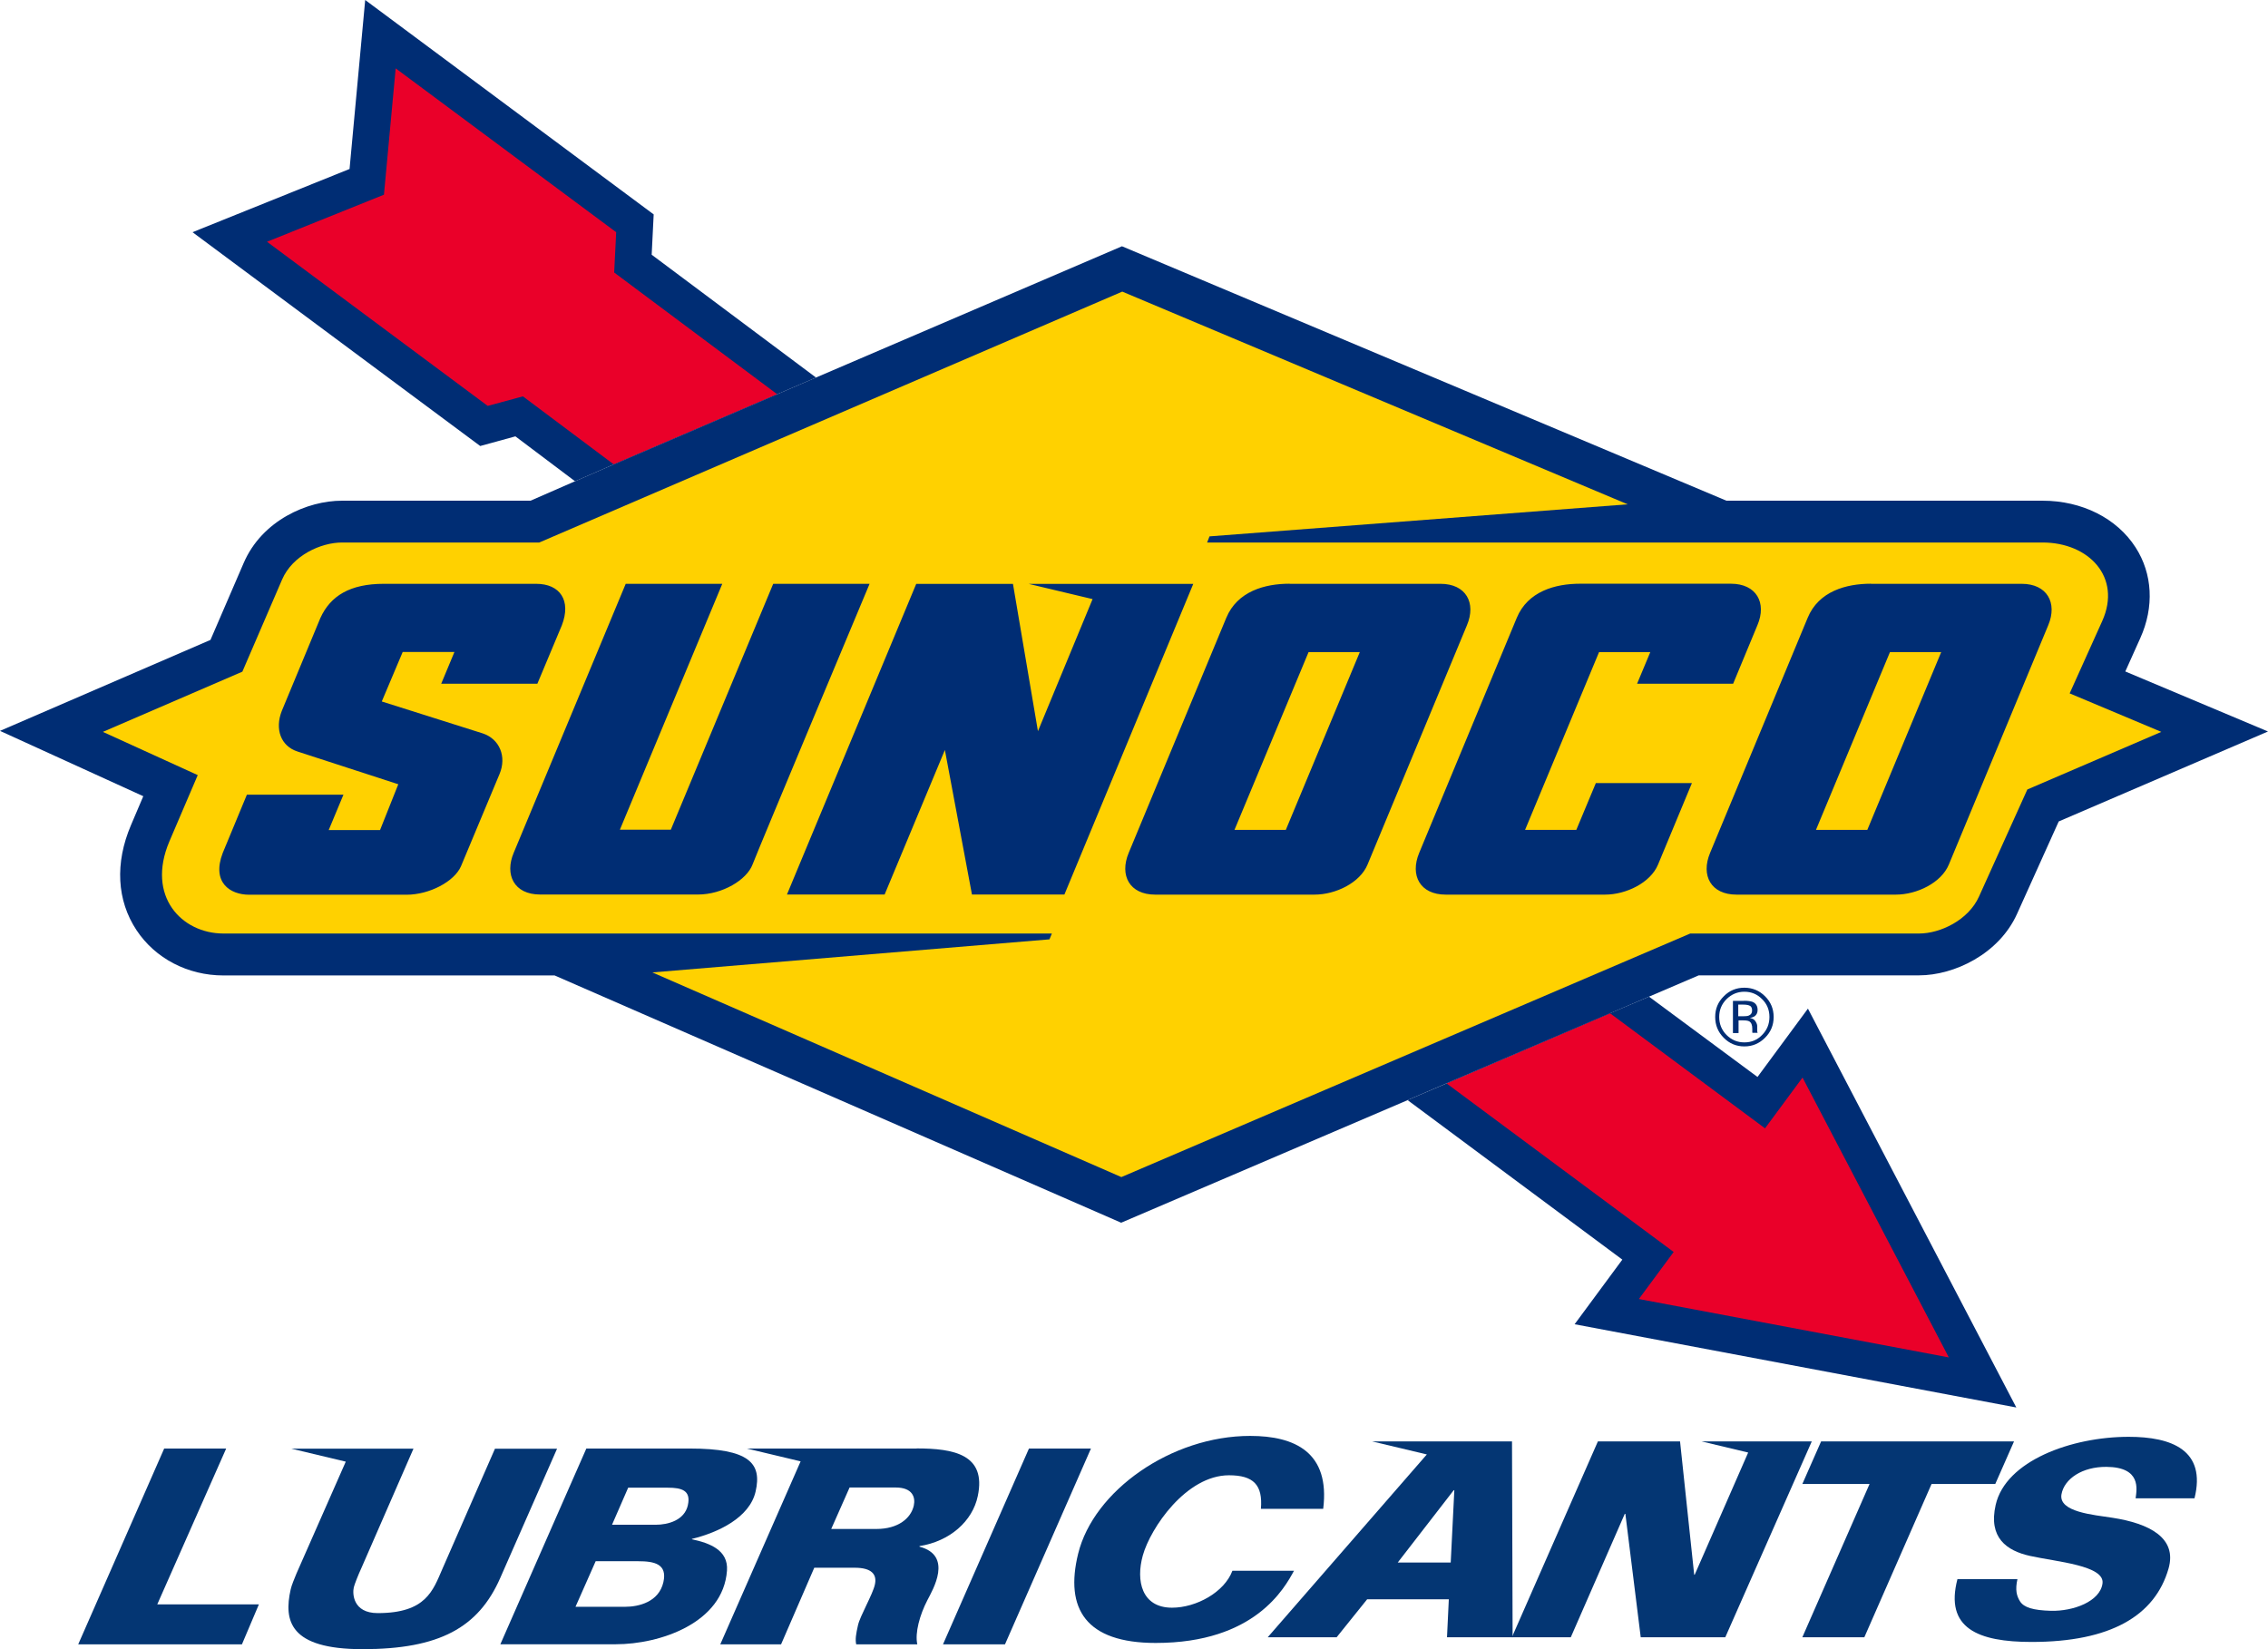
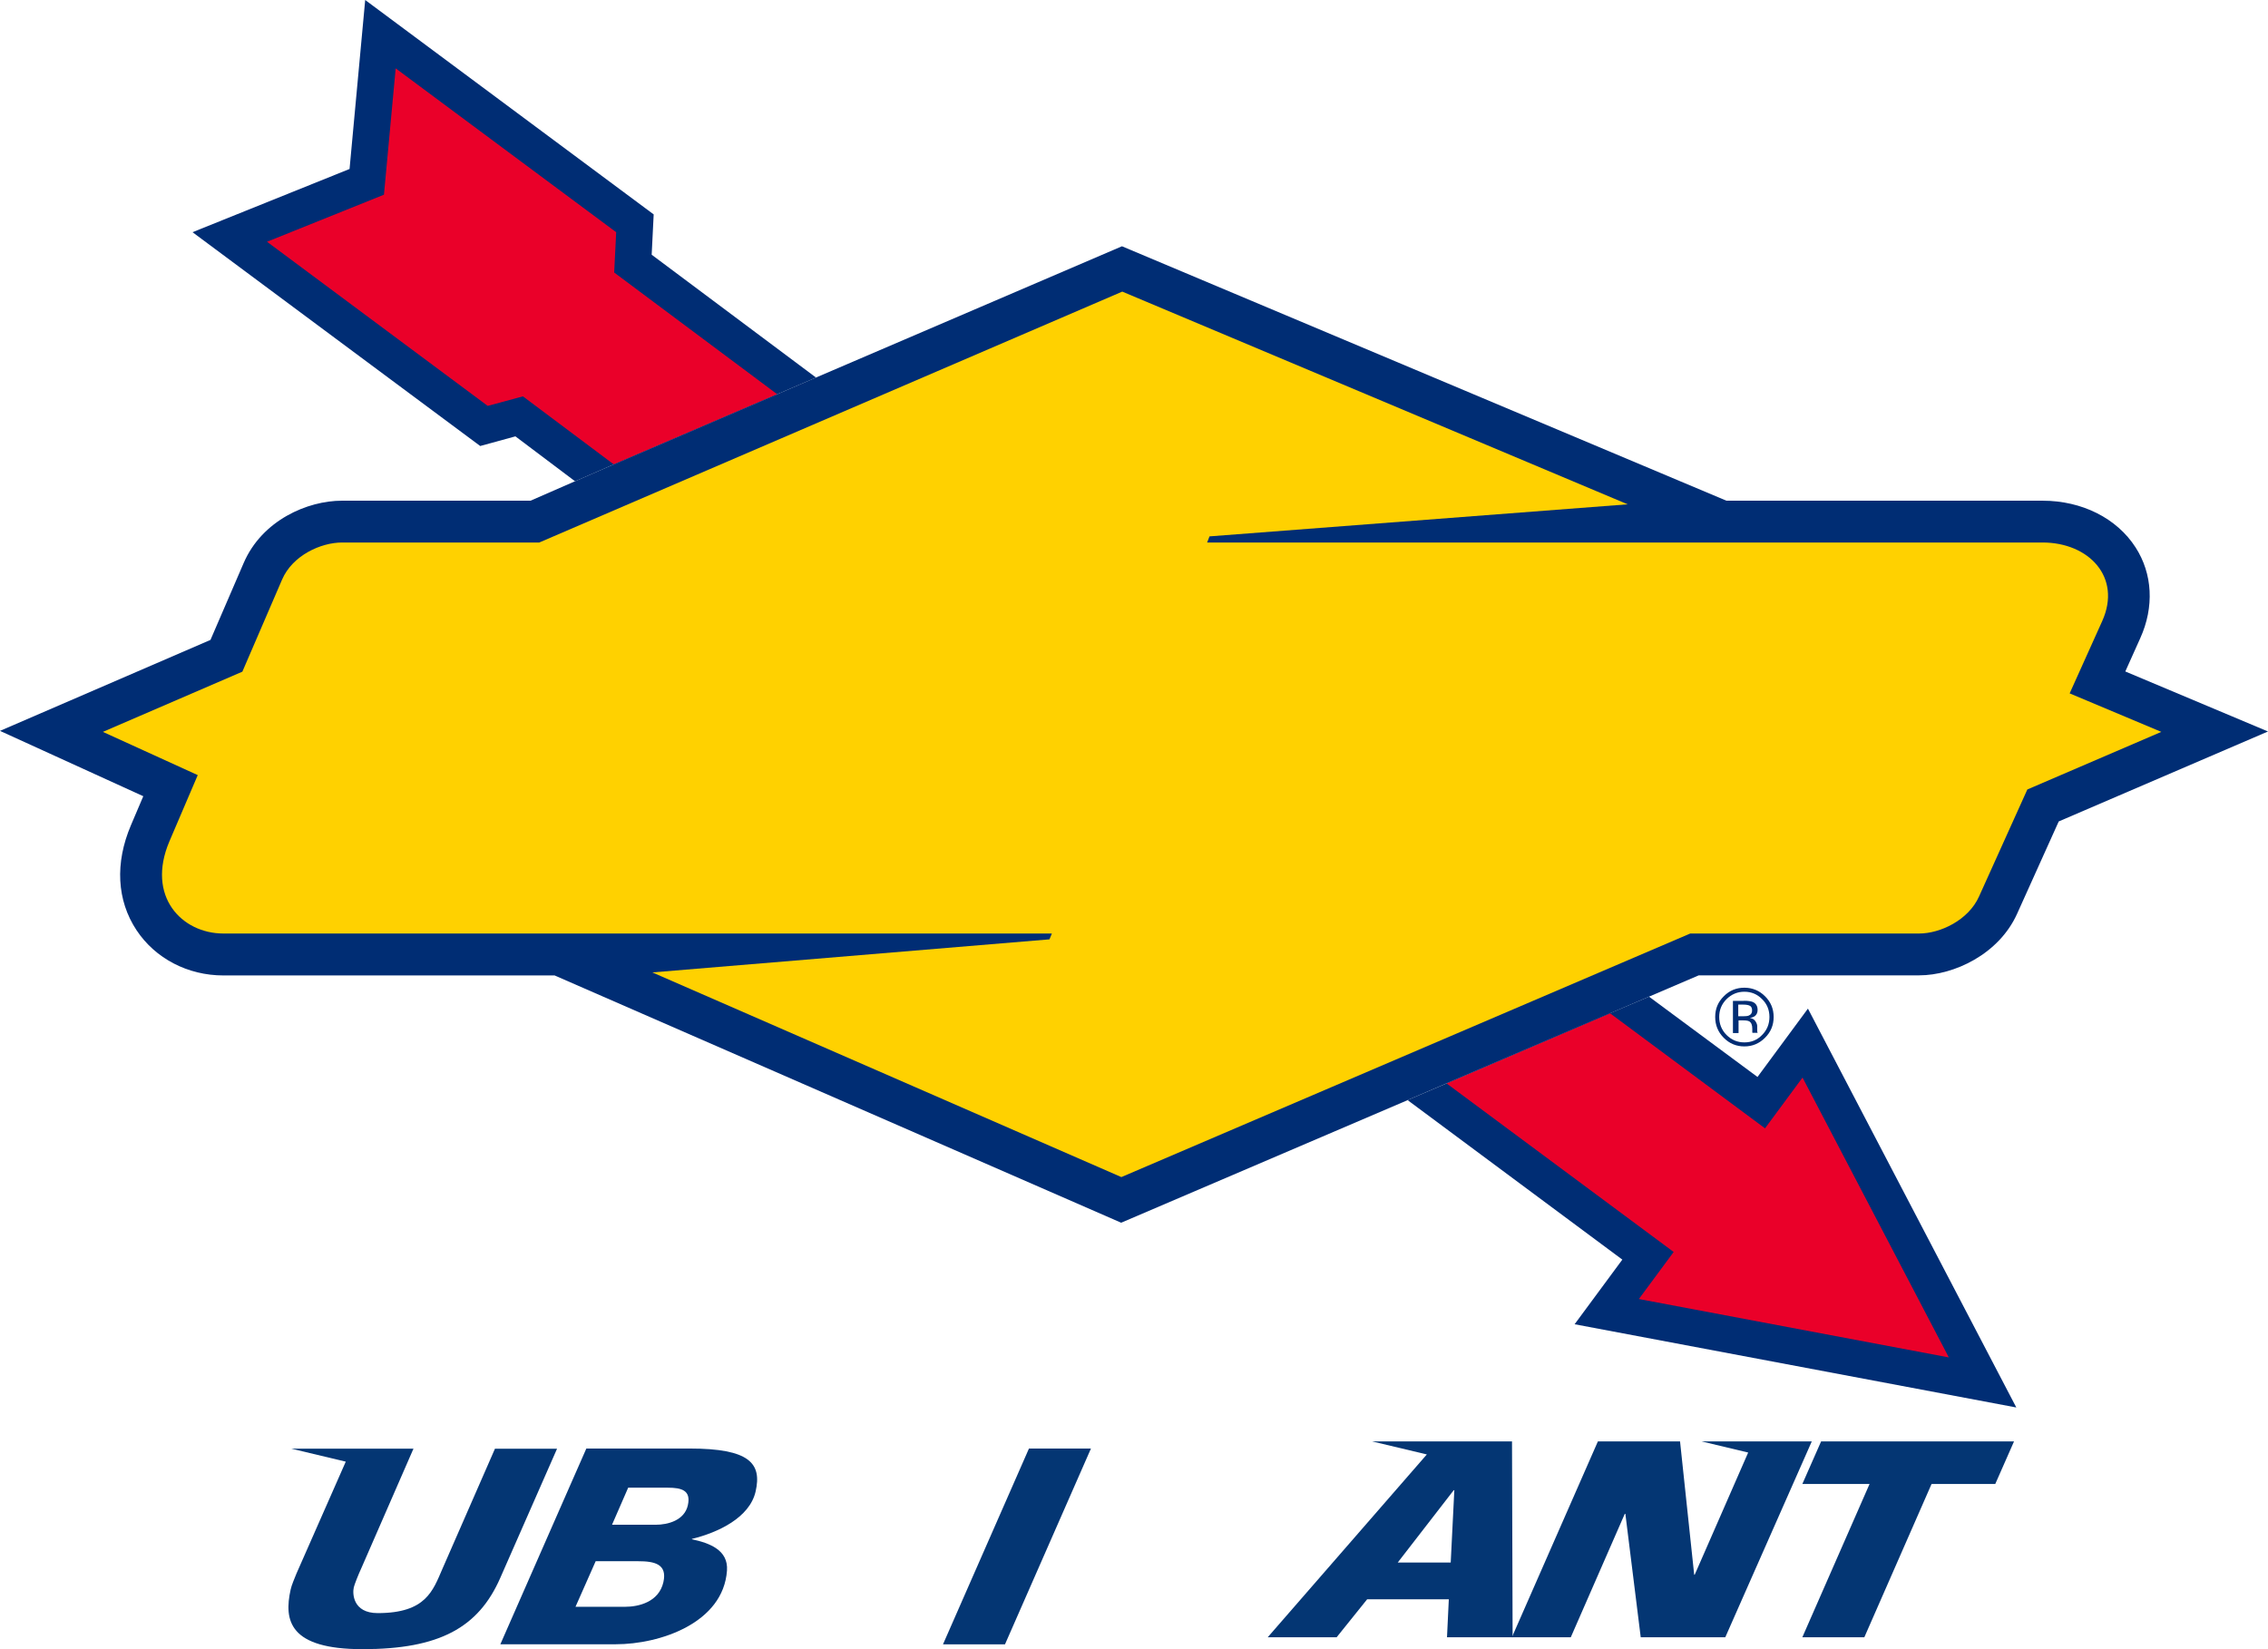
<svg xmlns="http://www.w3.org/2000/svg" width="319px" height="232px" viewBox="0 0 319 232" version="1.1">
  <title>Asset 1</title>
  <g id="Page-1" stroke="none" stroke-width="1" fill="none" fill-rule="evenodd">
    <g id="sunoco-lubricants-1---desktop" transform="translate(-510, -842)">
      <g id="Group-34" transform="translate(342, 784)">
        <g id="Asset-1" transform="translate(168, 58)">
          <g id="Group" fill-rule="nonzero">
            <g transform="translate(27.079, 0)" fill="#002D74" id="Path">
              <polygon points="45.414 61.385 53.806 67.706 59.25 65.331 82.239 55.46 87.697 53.113 64.581 35.833 64.863 30.162 24.287 0 22.087 23.771 0 32.665 40.464 62.743" />
              <polygon points="220.118 151.505 204.858 140.206 199.371 142.54 176.382 152.41 170.896 154.757 201.106 177.199 194.393 186.291 256.52 198 227.212 141.889" />
            </g>
            <g transform="translate(37.558, 9.616)" fill="#EA0029" id="Path">
              <polygon points="210.697 149.115 188.892 132.924 165.903 142.794 197.848 166.508 192.954 173.126 236.549 181.342 215.972 141.974" />
              <polygon points="35.993 46.142 48.771 55.715 71.76 45.845 48.827 28.72 49.109 23.05 18.095 0 16.445 17.775 0 24.393 31.042 47.485" />
            </g>
            <path d="M197.975,154.757 L203.447,152.41 L226.451,142.554 L231.937,140.206 L238.933,137.209 L269.933,137.209 C274.841,137.209 281.159,134.225 283.712,128.54 C283.712,128.54 287.704,119.688 289.565,115.559 L319,102.903 L298.93,94.461 L301.032,89.78 C303.02,85.382 302.767,80.716 300.369,76.997 C297.731,72.896 292.823,70.436 287.295,70.436 L242.825,70.436 L157.808,34.645 L114.763,53.113 L109.305,55.46 L86.315,65.331 L80.871,67.706 L74.623,70.436 L48.094,70.436 C43.256,70.436 36.867,73.179 34.272,79.203 C34.272,79.203 30.901,87.037 29.604,90.021 L0,102.818 L20.154,112.01 C19.252,114.117 18.42,116.068 18.42,116.082 C16.149,121.413 16.431,126.659 19.195,130.845 C21.833,134.833 26.402,137.223 31.423,137.223 L78.008,137.223 L157.695,172.009 L197.975,154.771 L197.975,154.757 Z" id="Path" fill="#002D74" />
            <path d="M169.796,76.29 L170.12,75.456 L228.933,70.945 L157.85,41.023 L75.85,76.318 L48.122,76.318 C45.132,76.318 41.141,78.128 39.674,81.536 L34.089,94.489 L14.471,102.959 L27.813,109.04 L23.821,118.373 C20.549,126.094 25.556,131.326 31.437,131.326 L147.949,131.326 L147.61,132.146 L91.759,136.798 L157.723,165.589 L237.734,131.326 L269.919,131.326 C272.923,131.326 276.872,129.431 278.353,126.122 L285.151,111.062 L303.994,102.959 L291.103,97.543 C291.103,97.543 292.499,94.447 295.686,87.362 C298.451,81.211 293.811,76.318 287.295,76.318 L169.782,76.318 L169.796,76.29 Z" id="Path" fill="#FFD100" />
-             <path d="M132.9,105.505 L136.708,125.839 L149.712,125.839 L167.835,82.144 L144.705,82.144 L153.675,84.279 L145.989,102.86 L142.477,82.144 L128.867,82.144 L110.687,125.839 L124.424,125.839 L132.9,105.505 L132.9,105.505 Z M243.46,82.116 L222.248,82.116 C218.764,82.116 214.886,83.176 213.334,86.924 L199.611,119.985 C198.285,123.167 199.752,125.853 203.335,125.853 L225.76,125.853 C228.707,125.853 232.149,124.185 233.207,121.625 L237.974,110.157 L224.462,110.157 L221.712,116.747 L214.505,116.747 L224.913,91.732 L232.121,91.732 L230.259,96.186 L243.77,96.186 L247.183,87.956 C248.537,84.788 247.028,82.116 243.46,82.116 L243.46,82.116 Z M181.389,82.116 C177.905,82.116 174.027,83.176 172.476,86.924 L158.752,119.985 C157.427,123.167 158.894,125.853 162.476,125.853 L184.901,125.853 C187.863,125.853 191.29,124.185 192.348,121.625 L206.325,87.97 C207.665,84.803 206.184,82.13 202.615,82.13 L181.389,82.13 L181.389,82.116 Z M180.853,116.747 L173.632,116.747 L184.055,91.732 L191.262,91.732 L180.853,116.747 Z M263.163,82.116 C259.665,82.116 255.787,83.176 254.249,86.924 L240.526,119.985 C239.201,123.167 240.653,125.853 244.236,125.853 L266.661,125.853 C269.623,125.853 273.05,124.185 274.108,121.625 L288.084,87.97 C289.424,84.803 287.915,82.13 284.361,82.13 L263.149,82.13 L263.163,82.116 Z M262.627,116.747 L255.42,116.747 L265.829,91.732 L273.036,91.732 L262.641,116.747 L262.627,116.747 Z M53.707,98.661 L56.641,91.717 L63.918,91.717 L62.057,96.186 L75.582,96.186 L79.024,87.97 C80.378,84.477 78.77,82.13 75.413,82.13 L53.975,82.13 C49.265,82.13 46.486,83.799 45.062,86.938 L39.632,100.018 C38.644,102.535 39.462,104.967 41.874,105.731 L56.02,110.327 L53.453,116.775 L46.232,116.775 L48.306,111.797 L34.724,111.797 L31.325,119.999 C29.745,124.142 32.354,125.868 35.048,125.868 L57.177,125.868 C60.407,125.868 63.933,124.001 64.849,121.837 L70.251,108.913 C71.309,106.424 70.251,103.949 67.896,103.172 L53.721,98.689 L53.707,98.661 Z M75.977,125.839 C72.254,125.839 70.97,123.011 72.254,119.971 C73.298,117.454 88.008,82.13 88.008,82.13 L101.59,82.13 L87.19,116.718 L94.354,116.718 L108.754,82.13 L122.308,82.13 C122.308,82.13 106.498,119.872 105.849,121.611 C105.031,123.789 101.59,125.839 98.177,125.839 L75.977,125.839 L75.977,125.839 Z" id="Shape" fill="#002D74" />
            <path d="M248.255,145.99 C247.451,146.796 246.492,147.206 245.35,147.206 C244.207,147.206 243.234,146.796 242.445,145.99 C241.641,145.184 241.246,144.208 241.246,143.063 C241.246,141.917 241.641,140.956 242.459,140.15 C243.248,139.344 244.222,138.948 245.35,138.948 C246.478,138.948 247.465,139.358 248.255,140.15 C249.059,140.942 249.468,141.917 249.468,143.063 C249.468,144.208 249.073,145.184 248.255,145.99 L248.255,145.99 Z M242.839,140.56 C242.148,141.253 241.81,142.087 241.81,143.063 C241.81,144.039 242.148,144.901 242.839,145.594 C243.531,146.287 244.363,146.64 245.35,146.64 C246.337,146.64 247.169,146.301 247.846,145.594 C248.537,144.901 248.876,144.053 248.876,143.063 C248.876,142.073 248.537,141.239 247.846,140.56 C247.155,139.853 246.323,139.513 245.35,139.513 C244.377,139.513 243.545,139.867 242.839,140.56 Z M245.265,140.786 C245.829,140.786 246.238,140.843 246.506,140.942 C246.972,141.14 247.212,141.521 247.212,142.087 C247.212,142.483 247.056,142.78 246.774,142.978 C246.619,143.077 246.394,143.162 246.126,143.204 C246.478,143.261 246.732,143.402 246.901,143.657 C247.056,143.883 247.155,144.123 247.155,144.35 L247.155,144.675 C247.155,144.774 247.155,144.901 247.155,145.014 C247.155,145.127 247.183,145.212 247.197,145.241 L247.226,145.297 L246.478,145.297 C246.478,145.297 246.478,145.269 246.478,145.255 C246.478,145.241 246.478,145.226 246.464,145.212 L246.464,145.071 C246.464,145.071 246.464,144.717 246.464,144.717 C246.464,144.194 246.323,143.855 246.041,143.685 C245.872,143.586 245.576,143.544 245.152,143.544 L244.532,143.544 L244.532,145.325 L243.742,145.325 L243.742,140.8 L245.322,140.8 L245.265,140.786 Z M246.126,141.493 C245.928,141.38 245.604,141.324 245.167,141.324 L244.49,141.324 L244.49,142.964 L245.209,142.964 C245.547,142.964 245.801,142.936 245.97,142.865 C246.281,142.738 246.436,142.511 246.436,142.158 C246.436,141.833 246.337,141.606 246.14,141.493 L246.126,141.493 Z" id="Shape" fill="#002D74" />
          </g>
          <g id="Group" transform="translate(11, 202)">
            <polygon id="Path" fill="#043673" fill-rule="nonzero" points="133.726 1.775 142.446 1.775 130.353 29.324 121.633 29.324 133.726 1.775" />
-             <polygon id="Path" fill="#043673" fill-rule="nonzero" points="12.093 1.775 20.813 1.775 11.119 23.701 25.413 23.701 23.028 29.324 0 29.324" />
-             <path d="M289.38,8.779 C289.549,7.496 290.184,4.396 285.288,4.354 C281.873,4.326 279.347,6.031 278.952,8.215 C278.514,10.723 283.51,11.104 286.106,11.512 C291.327,12.316 295.25,14.345 294.008,18.671 C292.103,25.294 285.866,28.985 274.747,28.985 C267.212,28.985 262.513,27.055 264.319,20.15 L272.757,20.15 C272.419,21.658 272.644,22.518 273.124,23.279 C273.675,24.138 274.959,24.533 277.456,24.603 C280.603,24.688 284.384,23.293 284.723,20.756 C285.062,18.22 278.26,17.713 274.521,16.881 C271.219,16.148 268.651,14.302 269.695,9.709 C271.106,3.495 280.363,0.127 288.406,0.127 C294.431,0.127 299.356,1.987 297.662,8.779 L289.394,8.779 L289.38,8.779 Z" id="Path" fill="#043673" fill-rule="nonzero" />
            <polygon id="Path" fill="#043673" fill-rule="nonzero" points="251.958 6.764 242.504 6.764 245.143 0.775 272.278 0.775 269.639 6.764 260.679 6.764 251.225 28.323 242.504 28.323" />
-             <path d="M171.006,18.967 C169.694,21.376 165.531,29.126 151.548,29.126 C141.712,29.126 138.749,24.307 140.64,16.585 C142.813,7.708 153.749,0 164.84,0 C171.133,0 176.1,2.311 175.112,10.258 L166.35,10.258 C166.632,6.891 165.305,5.538 161.862,5.538 C155.837,5.538 150.814,12.964 149.741,16.811 C148.74,20.39 149.586,24.166 153.848,24.166 C157.248,24.166 161.213,21.996 162.342,18.967 L171.02,18.967 L171.006,18.967 Z" id="Path" fill="#043673" fill-rule="nonzero" />
            <polygon id="Path" fill="#043673" fill-rule="nonzero" points="228.337 0.775 234.885 2.339 227.364 19.53 227.293 19.53 225.303 0.775 213.747 0.775 201.654 28.323 209.937 28.323 217.529 10.963 217.613 10.963 219.772 28.323 231.667 28.323 243.831 0.775" />
            <path d="M201.753,28.323 L201.668,0.775 L181.998,0.775 L189.688,2.607 L167.309,28.323 L177.003,28.323 L181.293,22.983 L192.779,22.983 L192.525,28.323 L201.753,28.323 L201.753,28.323 Z M185.596,17.811 L193.47,7.637 L193.555,7.637 L193.047,17.811 L185.596,17.811 Z" id="Shape" fill="#043673" fill-rule="nonzero" />
-             <path d="M117.936,1.775 L94.047,1.775 L101.61,3.579 L90.308,29.324 L98.859,29.324 L103.529,18.544 L109.216,18.544 C111.629,18.544 112.377,19.502 112.052,20.925 C111.742,22.32 109.978,25.308 109.681,26.618 C109.399,27.858 109.272,28.619 109.427,29.324 L118.021,29.324 C117.668,27.703 118.359,25.195 119.446,23.095 C120.18,21.672 123.087,16.825 118.331,15.585 L118.331,15.5 C122.579,14.838 125.796,12.006 126.529,8.455 C127.757,2.607 123.157,1.761 117.922,1.761 L117.936,1.775 Z M117.527,9.807 C117.132,11.569 115.354,13.091 112.264,13.091 L105.914,13.091 L108.496,7.257 L114.973,7.257 C117.372,7.257 117.781,8.652 117.527,9.807 L117.527,9.807 Z" id="Shape" fill="#043673" fill-rule="nonzero" />
            <path d="M81.587,17.628 L75.604,17.628 L72.768,24.039 L79.739,24.039 C81.672,24.039 84.494,23.363 85.129,20.573 C85.708,18.023 83.859,17.628 81.587,17.628 L81.587,17.628 Z" id="Path" />
            <path d="M58.629,1.775 L51.221,18.713 C49.895,21.757 48.921,24.927 42.134,24.927 C38.607,24.927 38.564,22.151 38.762,21.306 C38.861,20.883 39.411,19.488 39.806,18.643 L47.158,1.79 L29.957,1.79 L37.633,3.621 L30.705,19.347 C30.451,19.967 29.999,21.038 29.886,21.588 C28.898,25.984 29.689,30 39.989,30 C50.826,30 56.287,26.956 59.349,20.009 L67.35,1.804 L58.629,1.804 L58.629,1.775 Z" id="Path" fill="#043673" fill-rule="nonzero" />
            <path d="M86.018,1.775 L71.47,1.775 L70.666,3.607 L70.666,3.607 C70.666,3.607 70.666,3.607 70.666,3.607 L69.48,6.299 L59.377,29.31 L75.619,29.31 C81.799,29.31 90.731,26.336 91.253,18.938 C91.451,16.05 88.812,15.078 86.328,14.542 L86.328,14.472 L86.385,14.472 C89.997,13.584 94.428,11.512 95.275,7.835 C96.192,3.861 94.428,1.775 86.004,1.775 L86.018,1.775 Z M82.307,20.573 C81.672,23.363 78.85,24.039 76.917,24.039 L69.946,24.039 L72.782,17.628 L78.765,17.628 C81.037,17.628 82.885,18.008 82.307,20.573 Z M85.75,9.751 C85.27,11.879 82.956,12.499 81.22,12.499 L75.082,12.499 L77.354,7.285 L82.942,7.285 C84.875,7.285 86.216,7.666 85.75,9.737 L85.75,9.751 Z" id="Shape" fill="#043673" fill-rule="nonzero" />
          </g>
        </g>
      </g>
    </g>
  </g>
</svg>